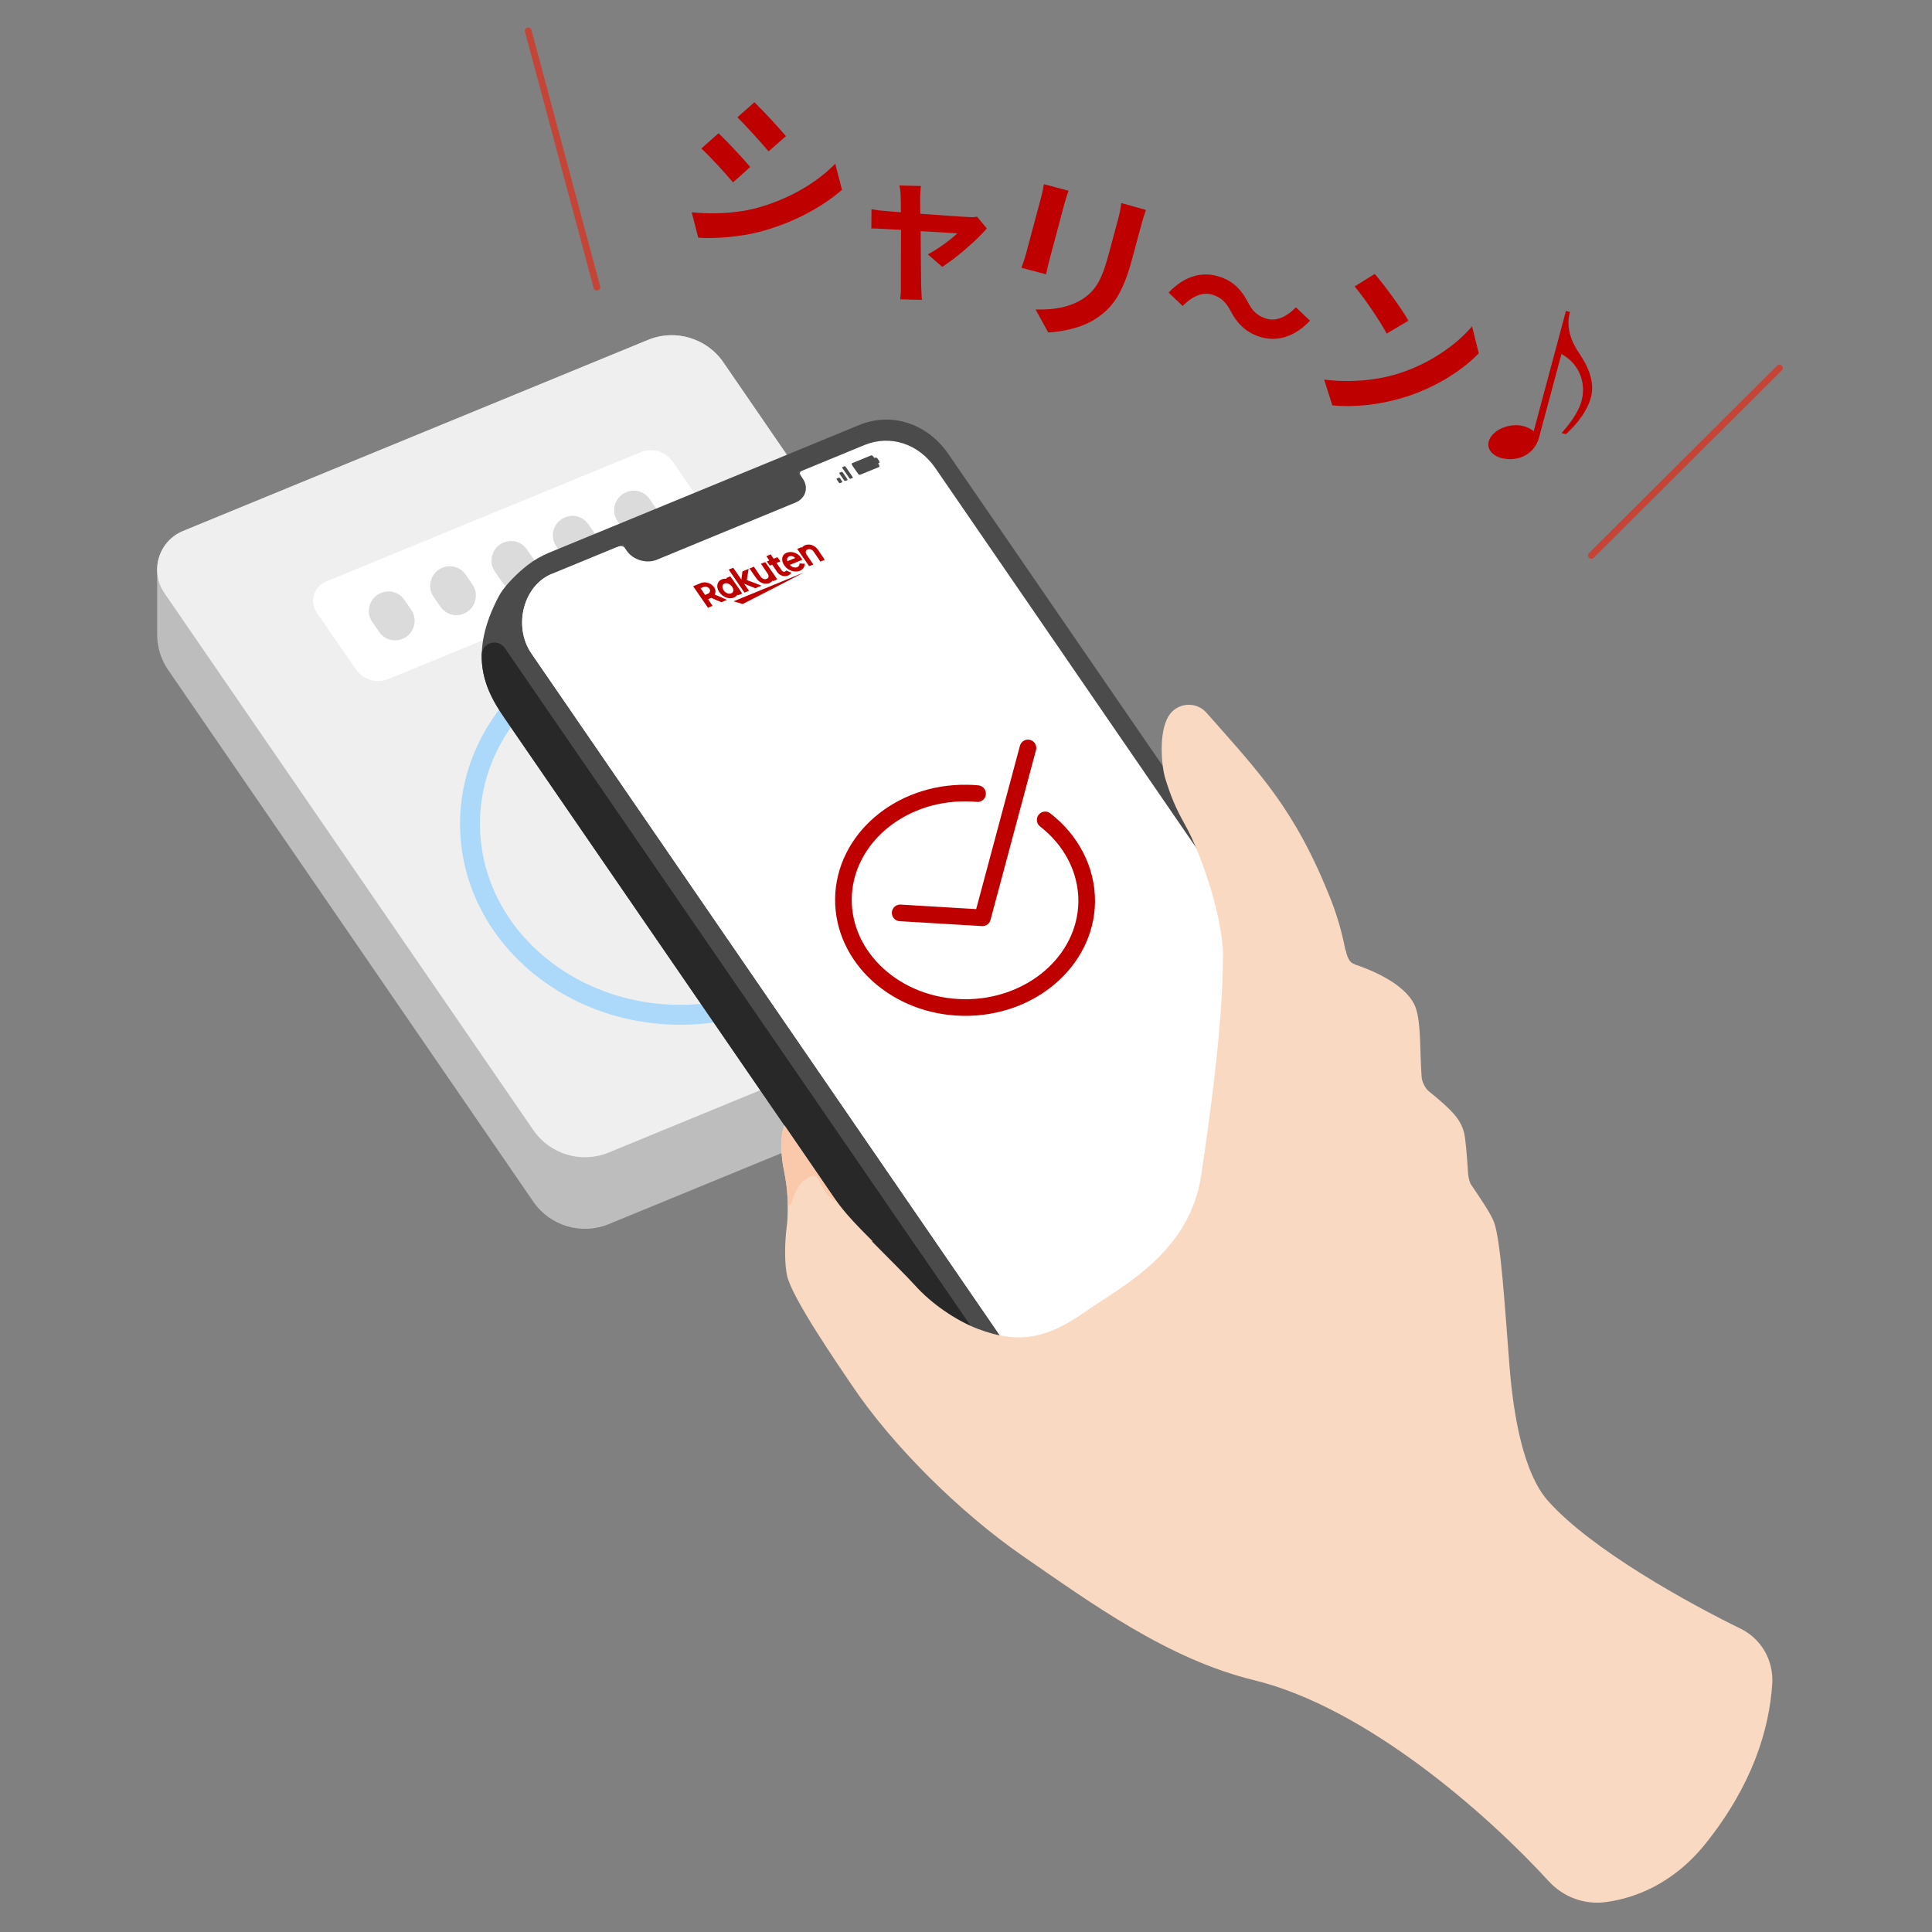
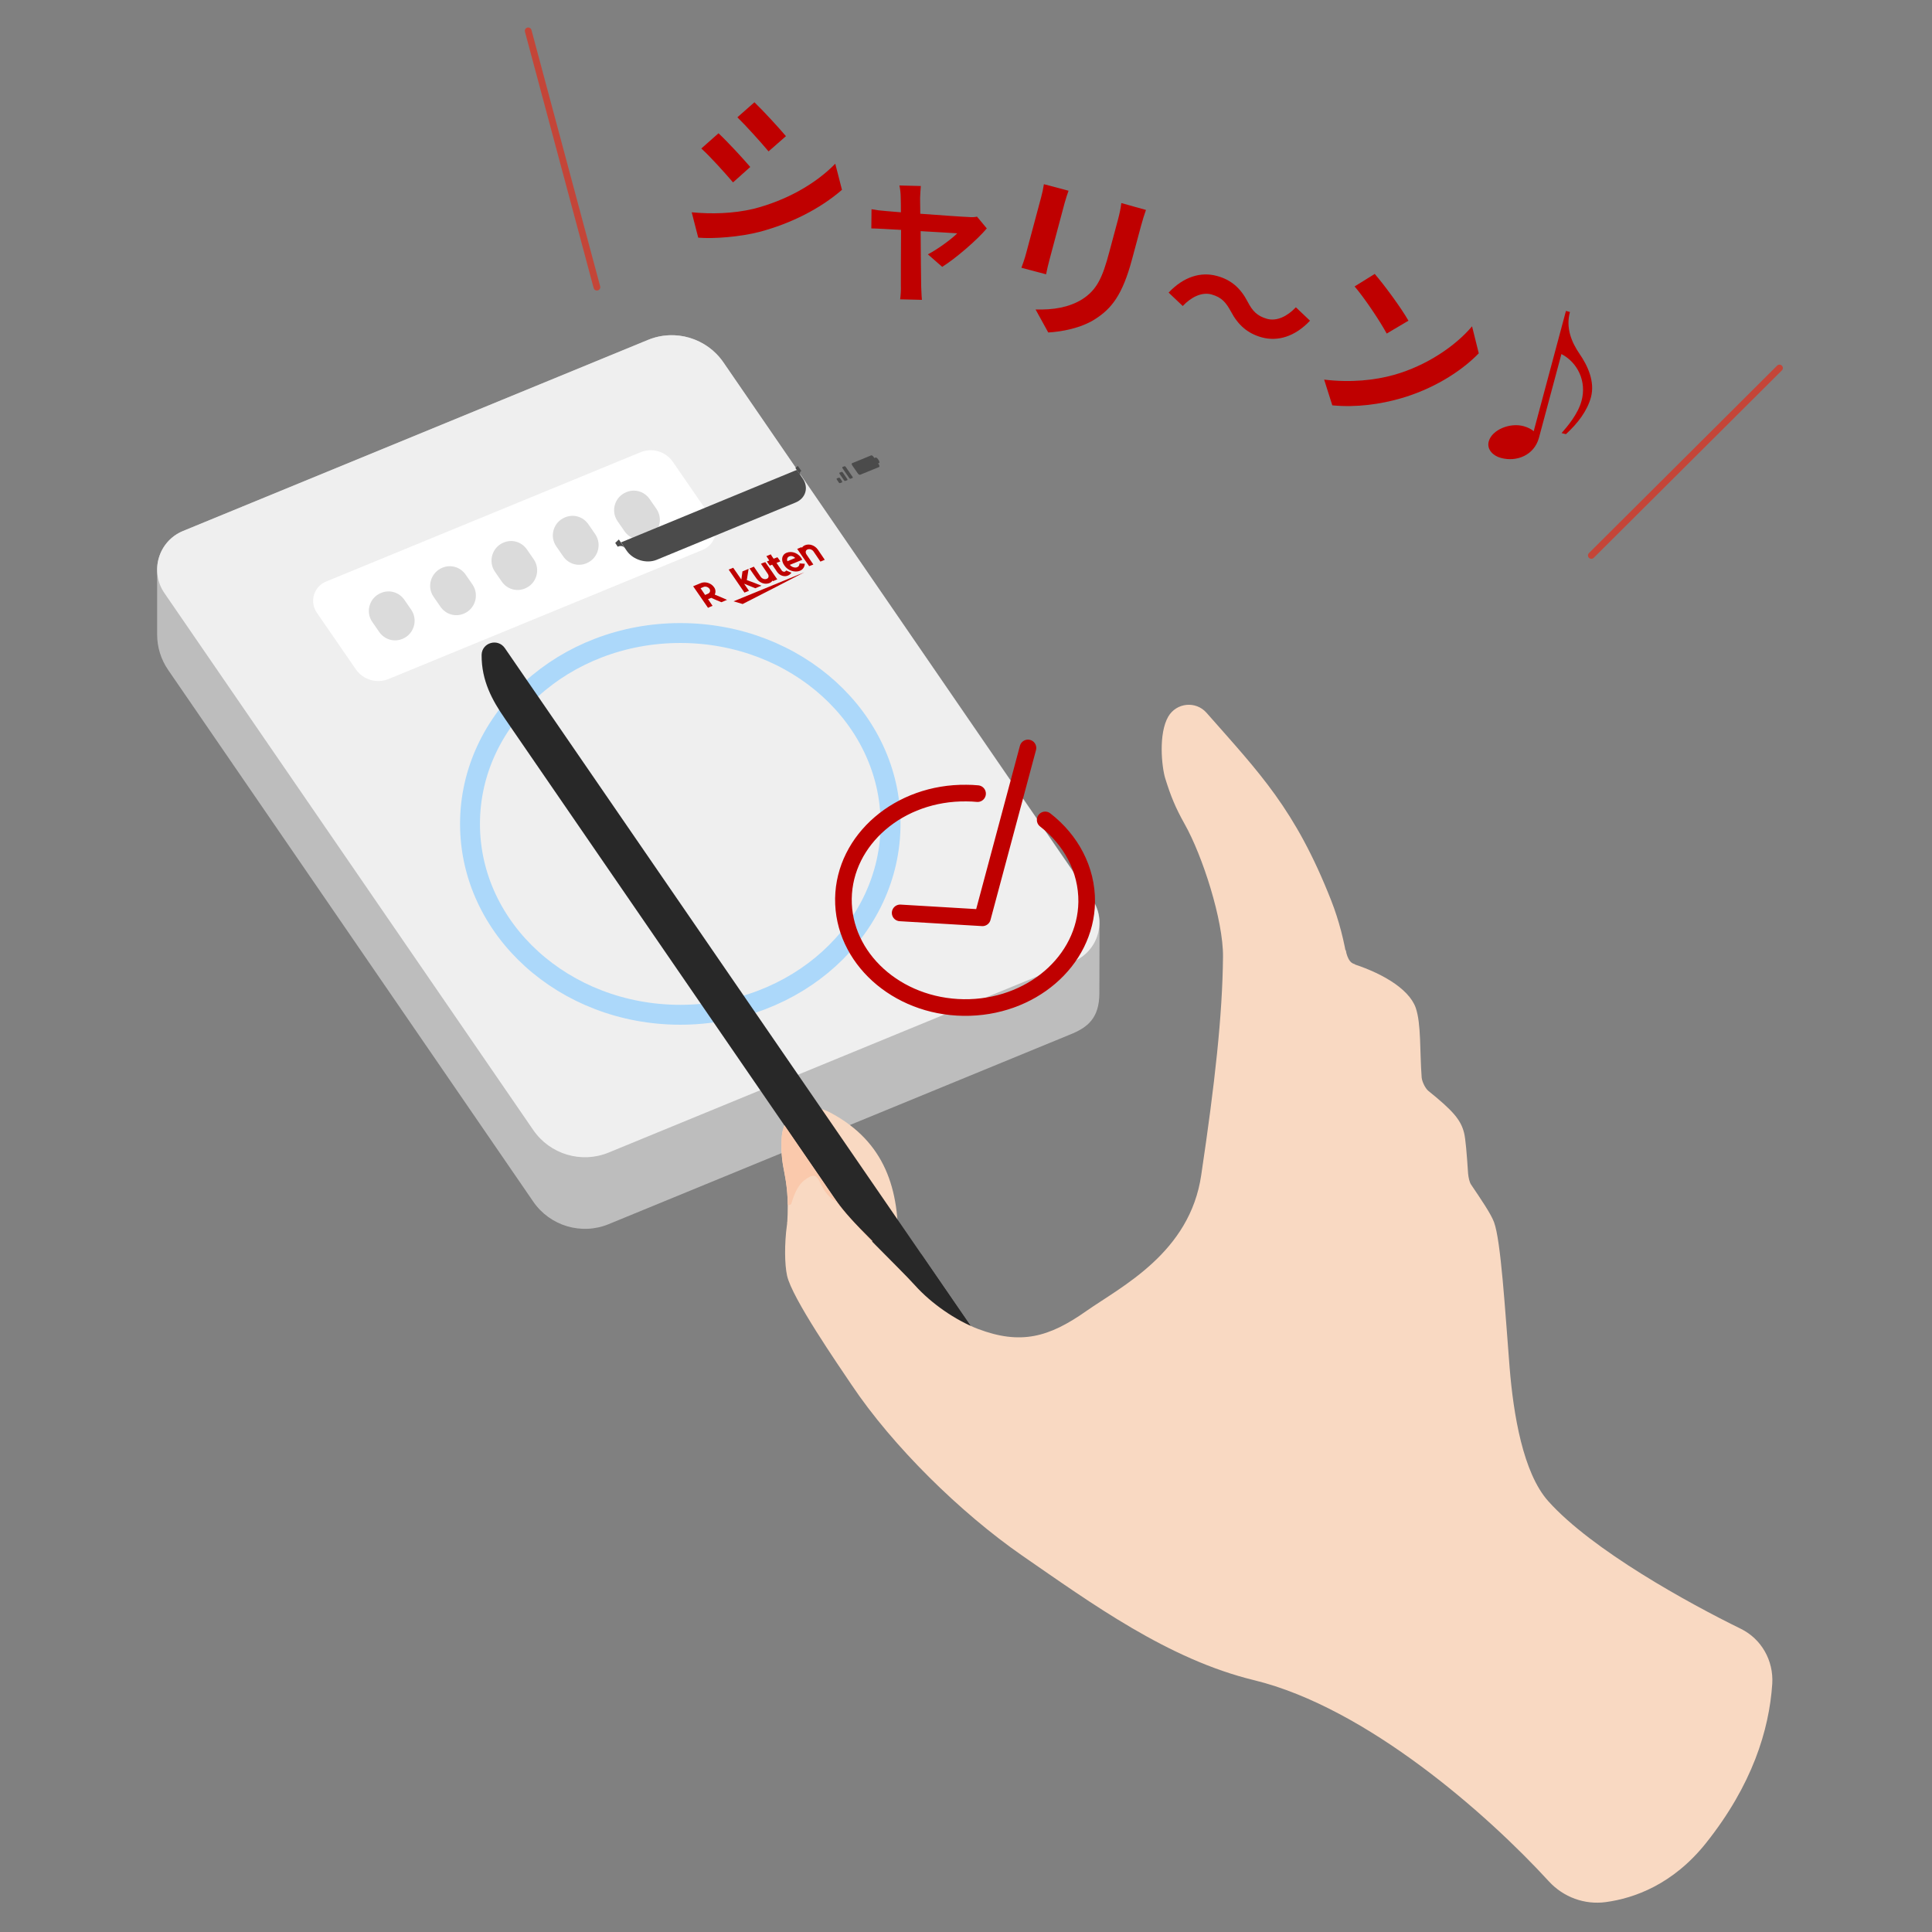
<svg xmlns="http://www.w3.org/2000/svg" width="200" height="200" viewBox="0 0 200 200" fill="none">
  <rect x="0" y="0" width="200" height="200" fill="#808080" stroke="none" />
  <g clip-path="url(#clip0_1417_5368)">
    <path d="M113.826 95.573C113.844 94.71 113.601 93.847 113.056 93.059L74.888 37.514C74.57 37.045 74.194 36.633 73.763 36.257C73.688 36.201 73.612 36.145 73.556 36.088C73.406 35.976 73.256 35.863 73.106 35.769C71.361 34.625 69.109 34.343 67.064 35.188L18.95 54.966C17.205 55.679 16.211 57.386 16.267 59.113V65.681C16.267 66.994 16.661 68.27 17.412 69.359L55.204 124.396C56.931 126.91 60.196 127.886 63.01 126.723L110.729 107.114C112.587 106.382 113.807 105.406 113.807 102.798L113.826 95.573Z" fill="#BDBDBD" />
    <path d="M67.082 35.188L18.95 54.966C16.398 56.017 15.46 59.15 17.036 61.421L55.204 116.984C56.93 119.498 60.195 120.474 63.01 119.311L111.123 99.532C113.675 98.482 114.614 95.348 113.037 93.077L74.888 37.514C73.162 35 69.897 34.024 67.082 35.188Z" fill="#EFEFEF" />
    <path d="M70.423 105.049C82.444 105.049 92.19 96.203 92.19 85.29C92.19 74.377 82.444 65.531 70.423 65.531C58.401 65.531 48.655 74.377 48.655 85.29C48.655 96.203 58.401 105.049 70.423 105.049Z" stroke="#ACD8FA" stroke-width="2.06" stroke-miterlimit="10" stroke-linecap="round" />
    <path d="M66.294 46.822L33.756 60.201C32.48 60.727 32.011 62.284 32.799 63.429L36.833 69.284C37.584 70.372 38.991 70.785 40.211 70.297L72.749 56.917C74.025 56.392 74.494 54.834 73.706 53.69L69.672 47.835C68.921 46.728 67.514 46.315 66.294 46.822Z" fill="white" />
    <path d="M38.541 64.386L39.254 65.418C39.798 66.206 40.793 66.506 41.675 66.131C42.857 65.643 43.289 64.179 42.576 63.129L41.863 62.096C41.318 61.308 40.324 61.008 39.442 61.383C38.241 61.871 37.809 63.335 38.541 64.386Z" fill="#DBDBDB" />
    <path d="M44.884 61.778L45.597 62.81C46.141 63.598 47.136 63.898 48.017 63.523C49.2 63.035 49.631 61.571 48.918 60.52L48.205 59.488C47.661 58.7 46.666 58.4 45.785 58.775C44.602 59.263 44.152 60.727 44.884 61.778Z" fill="#DBDBDB" />
    <path d="M51.226 59.169L51.939 60.201C52.483 60.989 53.478 61.29 54.36 60.914C55.542 60.426 55.974 58.963 55.261 57.912L54.547 56.88C54.003 56.092 53.009 55.791 52.127 56.167C50.944 56.655 50.513 58.118 51.226 59.169Z" fill="#DBDBDB" />
    <path d="M57.587 56.561L58.3 57.593C58.844 58.381 59.839 58.681 60.721 58.306C61.903 57.818 62.335 56.354 61.622 55.304L60.908 54.272C60.364 53.483 59.37 53.183 58.488 53.559C57.287 54.046 56.855 55.51 57.587 56.561Z" fill="#DBDBDB" />
    <path d="M63.93 53.953L64.643 54.985C65.187 55.773 66.182 56.073 67.064 55.698C68.246 55.21 68.677 53.746 67.964 52.695L67.251 51.663C66.707 50.875 65.713 50.575 64.831 50.95C63.63 51.438 63.198 52.902 63.93 53.953Z" fill="#DBDBDB" />
    <path d="M78.003 21.62C81.381 20.757 84.421 19.05 86.466 16.948L87.161 19.65C84.909 21.602 81.888 23.14 78.623 24.004C76.596 24.529 73.894 24.735 72.28 24.604L71.605 21.977C73.612 22.165 75.845 22.127 78.003 21.62ZM77.666 17.286L75.883 18.881C75.076 17.942 73.612 16.291 72.599 15.372L74.382 13.796C75.358 14.715 76.934 16.423 77.666 17.286ZM81.362 14.096L79.561 15.672C78.773 14.734 77.29 13.082 76.333 12.144L78.097 10.587C79.054 11.506 80.63 13.232 81.362 14.096Z" fill="#BF0000" />
    <path d="M96.055 26.33C97.031 25.824 98.457 24.792 99.095 24.154C98.701 24.135 97.087 24.022 95.304 23.928C95.323 26.218 95.342 28.789 95.361 29.652C95.379 29.952 95.398 30.703 95.436 31.04L93.184 30.984C93.24 30.571 93.278 30.027 93.259 29.558C93.259 28.657 93.259 26.068 93.278 23.797C91.889 23.722 90.707 23.647 90.2 23.647L90.219 21.658C90.726 21.752 91.157 21.808 91.701 21.846C91.927 21.864 92.508 21.921 93.259 21.977C93.259 21.32 93.259 20.795 93.24 20.419C93.24 19.988 93.184 19.575 93.109 19.2L95.323 19.256C95.285 19.65 95.267 20.082 95.248 20.513L95.267 22.127C97.35 22.277 99.62 22.446 100.277 22.465C100.577 22.502 100.896 22.484 101.14 22.427L102.153 23.647C101.14 24.848 98.945 26.743 97.537 27.625L96.055 26.33Z" fill="#BF0000" />
    <path d="M110.616 19.744C110.485 20.119 110.353 20.494 110.203 21.039L108.646 26.875C108.533 27.306 108.364 27.982 108.289 28.395L105.737 27.719C105.85 27.4 106.094 26.743 106.225 26.218L107.783 20.401C107.876 20.082 108.008 19.462 108.064 19.068L110.616 19.744ZM118.629 21.733C118.46 22.202 118.291 22.746 118.103 23.441L117.184 26.856C116.189 30.571 115.045 31.96 113.375 33.029C111.892 33.986 109.866 34.343 108.514 34.418L107.201 32.035C109.04 32.091 110.654 31.828 112.024 30.984C113.543 30.008 114.125 28.77 114.838 26.068L115.72 22.784C115.908 22.09 116.02 21.527 116.077 21.02L118.629 21.733Z" fill="#BF0000" />
    <path d="M127.411 32.223C126.923 31.341 126.492 30.778 125.403 30.477C124.409 30.215 123.32 30.74 122.438 31.678L120.975 30.29C122.532 28.639 124.315 28.113 125.966 28.564C127.448 28.958 128.424 29.821 129.175 31.266C129.644 32.166 130.113 32.711 131.183 33.011C132.177 33.273 133.266 32.748 134.148 31.81L135.611 33.199C134.054 34.85 132.271 35.375 130.62 34.925C129.137 34.512 128.162 33.649 127.411 32.223Z" fill="#BF0000" />
    <path d="M144.3 38.809C147.696 37.852 150.68 35.807 152.387 33.78L153.082 36.576C151.149 38.565 148.203 40.329 144.975 41.248C142.949 41.83 140.453 42.206 137.92 41.962L137.075 39.297C139.871 39.635 142.348 39.353 144.3 38.809ZM145.801 33.198L143.549 34.531C142.911 33.33 141.26 30.853 140.228 29.652L142.311 28.357C143.305 29.502 145.069 31.904 145.801 33.198Z" fill="#BF0000" />
    <path d="M162.52 32.298C162.07 33.949 162.689 35.431 163.515 36.632C164.34 37.833 165.128 39.485 164.697 41.117C164.303 42.562 163.308 43.838 162.107 44.945L161.657 44.833C162.257 44.138 163.346 42.881 163.721 41.492C164.265 39.485 163.327 37.533 161.638 36.651L159.311 45.321C158.823 47.122 157.003 47.854 155.371 47.403C154.582 47.197 153.888 46.54 154.113 45.696C154.451 44.476 156.328 43.725 157.735 44.12C158.129 44.232 158.542 44.42 158.767 44.645L162.107 32.185L162.52 32.298Z" fill="#BF0000" />
    <path d="M184.213 38.096L164.735 57.499" stroke="#C44538" stroke-width="0.696" stroke-miterlimit="10" stroke-linecap="round" />
    <path d="M54.679 3.193L61.791 29.727" stroke="#C44538" stroke-width="0.696" stroke-miterlimit="10" stroke-linecap="round" />
    <path d="M81.494 126.648C81.794 121.243 80.687 121.562 80.931 117.622C80.987 116.777 81.475 115.633 82.113 115.182C83.258 114.357 84.796 114.544 86.035 115.22C91.608 118.222 93.147 123.101 92.959 129.143" fill="#F9D9C2" />
-     <path d="M148.373 120.042L98.195 47.028C96 43.819 92.284 42.618 88.925 44.007L56.875 57.199C56.068 57.536 55.299 57.968 54.623 58.493C53.647 59.244 52.353 60.52 51.79 61.458C51.771 61.477 51.771 61.496 51.752 61.533C51.733 61.571 51.715 61.59 51.696 61.627C51.696 61.627 51.696 61.646 51.677 61.646C48.45 67.707 50.12 71.31 52.24 74.35C52.259 74.387 52.296 74.425 52.315 74.462L100.203 144.155C103.206 148.509 107.109 150.46 112.213 148.246L142.18 135.917C144.713 134.867 148.129 132.54 149.367 129.369C149.367 129.35 149.348 129.331 149.33 129.312C150.718 127.023 150.531 123.176 148.373 120.042Z" fill="#4B4B4B" />
-     <path d="M57.1 59.413L89.488 46.071C92.153 44.983 95.08 45.921 96.825 48.454L146.646 120.962C148.091 123.045 147.284 126.216 145.07 127.136L111.162 141.097C108.497 142.185 105.57 141.247 103.825 138.713L55.017 67.651C53.084 64.855 54.173 60.633 57.1 59.413Z" fill="white" />
-     <path d="M111.18 141.097C108.516 142.185 105.588 141.247 103.843 138.713L55.017 67.651C53.103 64.855 54.172 60.633 57.118 59.413" fill="white" />
    <path d="M104.481 148.227C102.886 147.383 101.46 145.976 100.203 144.155L52.315 74.462C52.296 74.425 52.259 74.387 52.24 74.35C50.964 72.511 49.838 70.466 49.857 67.801C49.875 66.525 51.527 66.037 52.259 67.088L101.122 138.188C102.004 139.464 102.511 141.059 102.53 142.71C102.549 144.287 102.905 146.426 104.481 148.227Z" fill="#282828" />
    <path d="M73.388 52.395L82.489 48.642L83.09 49.524C83.746 50.462 83.409 51.588 82.358 52.02L75.171 54.984L67.984 57.949C66.933 58.381 65.544 57.968 64.888 57.03L64.287 56.148L73.388 52.395Z" fill="#4B4B4B" />
    <path d="M64.7 56.767C64.4 56.336 63.949 56.598 63.949 56.598L63.687 56.204L64.062 55.848L64.7 56.767Z" fill="#4B4B4B" />
    <path d="M82.939 49.299C82.827 49.149 82.695 48.867 82.958 48.755L82.583 48.229L82.339 48.454L82.939 49.299Z" fill="#4B4B4B" />
    <path d="M83.258 59.244C80.818 60.239 78.379 61.252 75.939 62.246C76.315 62.359 76.502 62.415 76.878 62.528C79.017 61.44 81.137 60.351 83.258 59.244Z" fill="#BF0000" />
-     <path d="M75.17 59.844C75.188 59.882 75.207 59.901 75.226 59.92C75.038 59.901 74.888 59.901 74.719 59.976C74.213 60.182 74.1 60.764 74.457 61.289C74.813 61.815 75.489 62.078 75.995 61.852C76.164 61.777 76.258 61.684 76.333 61.552C76.352 61.59 76.371 61.608 76.389 61.627C76.577 61.552 76.652 61.515 76.84 61.44C76.352 60.727 76.108 60.37 75.601 59.657C75.432 59.732 75.338 59.77 75.17 59.844ZM75.695 61.421C75.451 61.533 75.095 61.383 74.907 61.102C74.719 60.82 74.738 60.52 75.001 60.407C75.245 60.295 75.582 60.464 75.789 60.745C75.977 61.027 75.958 61.327 75.695 61.421Z" fill="#BF0000" />
    <path d="M78.773 58.362C79.055 58.775 79.205 59 79.486 59.413C79.617 59.619 79.58 59.845 79.374 59.92C79.148 60.013 78.886 59.901 78.754 59.713C78.473 59.3 78.323 59.075 78.041 58.662C77.853 58.737 77.778 58.775 77.591 58.85C77.872 59.263 78.022 59.488 78.323 59.901C78.623 60.332 79.186 60.558 79.674 60.351C79.899 60.257 79.974 60.089 79.974 60.089C79.993 60.107 79.993 60.126 80.011 60.164C80.199 60.089 80.274 60.051 80.462 59.976C79.974 59.263 79.73 58.906 79.223 58.193C79.036 58.249 78.942 58.287 78.773 58.362Z" fill="#BF0000" />
    <path d="M84.196 58.437C83.915 58.024 83.765 57.799 83.483 57.386C83.352 57.18 83.39 56.955 83.596 56.88C83.821 56.786 84.084 56.898 84.215 57.086C84.497 57.499 84.647 57.724 84.928 58.137C85.116 58.062 85.191 58.024 85.379 57.949C85.097 57.536 84.947 57.311 84.666 56.898C84.365 56.467 83.802 56.242 83.314 56.448C83.089 56.542 83.014 56.711 83.014 56.711C82.996 56.692 82.996 56.673 82.977 56.636C82.789 56.711 82.714 56.748 82.526 56.823C83.014 57.536 83.258 57.893 83.765 58.606C83.934 58.55 84.009 58.512 84.196 58.437Z" fill="#BF0000" />
    <path d="M73.763 62.716C73.575 62.434 73.481 62.303 73.294 62.021C73.425 61.965 73.5 61.946 73.631 61.89C74.044 62.078 74.269 62.171 74.682 62.34C74.926 62.246 75.039 62.19 75.264 62.096C74.757 61.871 74.495 61.759 73.988 61.552C74.1 61.327 74.1 61.027 73.913 60.783C73.613 60.351 72.993 60.164 72.524 60.37C72.205 60.501 72.055 60.558 71.755 60.689C72.374 61.59 72.674 62.021 73.294 62.922C73.481 62.828 73.575 62.791 73.763 62.716ZM72.524 60.895C72.656 60.839 72.712 60.82 72.825 60.764C73.031 60.67 73.312 60.764 73.444 60.952C73.575 61.139 73.5 61.364 73.294 61.458C73.162 61.515 73.106 61.533 72.993 61.59C72.806 61.327 72.712 61.177 72.524 60.895Z" fill="#BF0000" />
    <path d="M81.381 59.056C81.362 59.094 81.325 59.132 81.269 59.169C81.194 59.207 81.025 59.206 80.912 59.038C80.706 58.737 80.593 58.587 80.387 58.268C80.537 58.212 80.612 58.175 80.781 58.118C80.668 57.949 80.612 57.855 80.481 57.687C80.331 57.743 80.255 57.78 80.087 57.837C79.955 57.649 79.899 57.574 79.786 57.386C79.599 57.461 79.524 57.499 79.336 57.574C79.467 57.762 79.524 57.837 79.636 58.024C79.542 58.062 79.486 58.081 79.392 58.118C79.505 58.287 79.561 58.381 79.692 58.55C79.786 58.512 79.843 58.493 79.936 58.456C80.143 58.756 80.255 58.925 80.462 59.225C80.743 59.619 81.231 59.732 81.569 59.582C81.7 59.526 81.85 59.413 81.925 59.282C81.7 59.188 81.588 59.15 81.381 59.056Z" fill="#BF0000" />
    <path d="M77.309 60.051C77.384 59.582 77.422 59.357 77.497 58.888C77.253 59 77.121 59.038 76.859 59.15C76.821 59.488 76.784 59.657 76.746 59.995C76.408 59.507 76.24 59.263 75.902 58.775C75.714 58.85 75.62 58.888 75.433 58.963C76.089 59.92 76.408 60.389 77.065 61.346C77.253 61.271 77.347 61.233 77.534 61.158C77.328 60.858 77.234 60.727 77.028 60.426C77.497 60.614 77.722 60.708 78.191 60.895C78.435 60.783 78.566 60.745 78.829 60.633C78.247 60.389 77.928 60.276 77.309 60.051Z" fill="#BF0000" />
    <path d="M81.437 57.218C80.912 57.424 80.818 58.006 81.194 58.531C81.569 59.094 82.301 59.282 82.788 59.094C83.032 59 83.276 58.794 83.314 58.362C83.089 58.343 82.995 58.343 82.77 58.325C82.751 58.869 82.094 58.869 81.756 58.475C82.282 58.268 82.526 58.156 83.051 57.949C82.713 57.236 81.963 57.011 81.437 57.218ZM82.319 57.762C82 57.893 81.832 57.968 81.513 58.099C81.325 57.63 81.925 57.349 82.319 57.762Z" fill="#BF0000" />
    <path d="M91.008 48.342L89.037 49.149C88.981 49.167 88.869 49.111 88.794 48.998L88.231 48.192C88.156 48.079 88.137 47.966 88.212 47.948L90.182 47.141C90.239 47.122 90.351 47.178 90.426 47.291L90.989 48.098C91.045 48.21 91.064 48.323 91.008 48.342Z" fill="#4B4B4B" />
    <path d="M91.007 47.929L89.75 48.454C89.694 48.473 89.581 48.417 89.506 48.304L89.394 48.135C89.319 48.023 89.3 47.91 89.375 47.891L90.632 47.366C90.689 47.347 90.801 47.404 90.876 47.516L90.989 47.685C91.045 47.798 91.064 47.91 91.007 47.929Z" fill="#4B4B4B" />
    <path d="M88.043 49.561L88.25 49.486C88.287 49.468 88.287 49.411 88.25 49.355L87.555 48.342C87.518 48.285 87.462 48.248 87.424 48.267L87.218 48.342C87.18 48.36 87.18 48.417 87.218 48.473L87.912 49.486C87.949 49.543 88.006 49.58 88.043 49.561Z" fill="#4B4B4B" />
    <path d="M87.499 49.786L87.705 49.712C87.743 49.693 87.743 49.636 87.705 49.58L87.255 48.923C87.217 48.867 87.161 48.83 87.123 48.848L86.917 48.923C86.879 48.942 86.879 48.998 86.917 49.055L87.367 49.712C87.405 49.768 87.461 49.805 87.499 49.786Z" fill="#4B4B4B" />
    <path d="M86.955 50.012L87.161 49.937C87.198 49.918 87.198 49.862 87.161 49.805L86.973 49.524C86.936 49.468 86.879 49.43 86.842 49.449L86.636 49.524C86.598 49.543 86.598 49.599 86.636 49.655L86.823 49.937C86.861 49.993 86.917 50.031 86.955 50.012Z" fill="#4B4B4B" />
    <path d="M150.062 127.361L148.485 128.017L112.044 143.029C108.572 144.456 104.594 143.273 102.474 140.177L95.306 129.744L102.962 146.782L102.586 146.933C105.195 149.241 108.366 149.935 112.213 148.265L142.18 135.936C144.62 134.923 147.885 132.727 149.236 129.725C149.236 129.725 149.274 129.631 149.349 129.481V129.462C149.799 128.393 149.968 127.886 150.062 127.361Z" fill="#282828" />
    <path d="M149.705 123.157C149.855 125.203 149.217 127.623 146.571 128.806C146.853 129.481 149.592 128.111 150.062 127.361C150.193 126.685 150.268 125.709 150.155 124.79C150.118 124.302 149.968 123.626 149.818 123.12C149.818 123.064 149.705 123.082 149.705 123.157Z" fill="#282828" />
    <path d="M139.309 98.331C139.309 98.331 139.478 99.589 140.153 99.776C140.622 99.908 139.553 99.776 139.553 99.776L138.858 99.589L139.309 98.331Z" fill="#F9D9C2" />
    <path d="M93.185 94.503L101.704 95.01L106.414 77.427" stroke="#BF0000" stroke-width="1.722" stroke-linecap="round" stroke-linejoin="round" />
    <path d="M108.197 84.877C110.861 86.941 112.531 90 112.494 93.377C112.4 99.495 106.695 104.392 99.752 104.299C92.809 104.205 87.236 99.157 87.311 93.021C87.405 86.904 93.11 82.006 100.053 82.1C100.428 82.1 100.822 82.118 101.197 82.156" stroke="#BF0000" stroke-width="1.722" stroke-linecap="round" stroke-linejoin="round" />
    <path d="M81.551 124.621C81.551 124.752 81.683 124.771 81.814 124.715C83.353 123.833 85.754 125.334 86.43 125.766C87.556 126.479 89.826 128.899 90.333 128.487C88.306 126.479 87.462 125.503 86.636 124.396C86.224 123.833 85.06 122.106 85.06 122.106C85.06 122.106 82.414 118.26 81.213 116.496C80.707 117.565 80.913 119.78 81.063 120.605C81.195 121.375 81.514 122.82 81.551 124.621Z" fill="#FAC9AC" />
    <path d="M180.198 168.606C174.869 165.998 164.811 160.481 160.27 155.395C157.661 152.468 156.667 146.407 156.273 141.547C155.804 135.617 155.372 128.412 154.659 126.516C154.34 125.653 153.327 124.171 152.276 122.613C152.126 122.388 152.013 121.9 151.975 121.468C151.844 119.461 151.713 117.884 151.563 117.284C151.225 115.914 150.399 114.976 147.866 112.93C147.566 112.687 147.228 112.03 147.172 111.561C146.965 108.858 147.134 105.987 146.552 104.317C145.821 102.272 142.781 100.564 139.497 99.607C139.159 97.431 138.615 95.291 137.808 93.227C134.074 83.732 130.377 80.017 124.898 73.787C123.791 72.53 121.783 72.736 120.938 74.181C119.906 75.964 120.263 79.379 120.619 80.561C121.201 82.438 121.689 83.62 122.646 85.327C124.466 88.555 126.643 95.254 126.605 99.044C126.549 105.106 125.761 112.18 124.354 121.619C123.19 129.688 116.078 133.178 112.438 135.73C108.572 138.451 105.645 139.239 101.235 137.569C98.89 136.668 96.394 134.923 94.724 133.065C93.054 131.207 88.006 126.46 86.561 124.377C84.365 123.176 85.21 120.662 83.24 122.2C81.363 123.664 80.969 129.725 81.476 132.052C81.982 134.379 86.805 141.341 88.137 143.33C92.416 149.728 99.453 156.615 105.776 161.006C113.057 166.035 120.938 171.777 129.833 173.935C141.505 176.787 154.021 187.859 160.345 194.764C161.846 196.397 164.041 197.204 166.237 196.903C169.164 196.509 173.18 195.083 176.595 190.805C181.38 184.8 183.144 179.114 183.463 174.311C183.613 171.89 182.337 169.657 180.198 168.606Z" fill="#F9D9C2" />
  </g>
  <defs>
    <clipPath id="clip0_1417_5368">
      <rect width="200" height="200" fill="white" />
    </clipPath>
  </defs>
</svg>